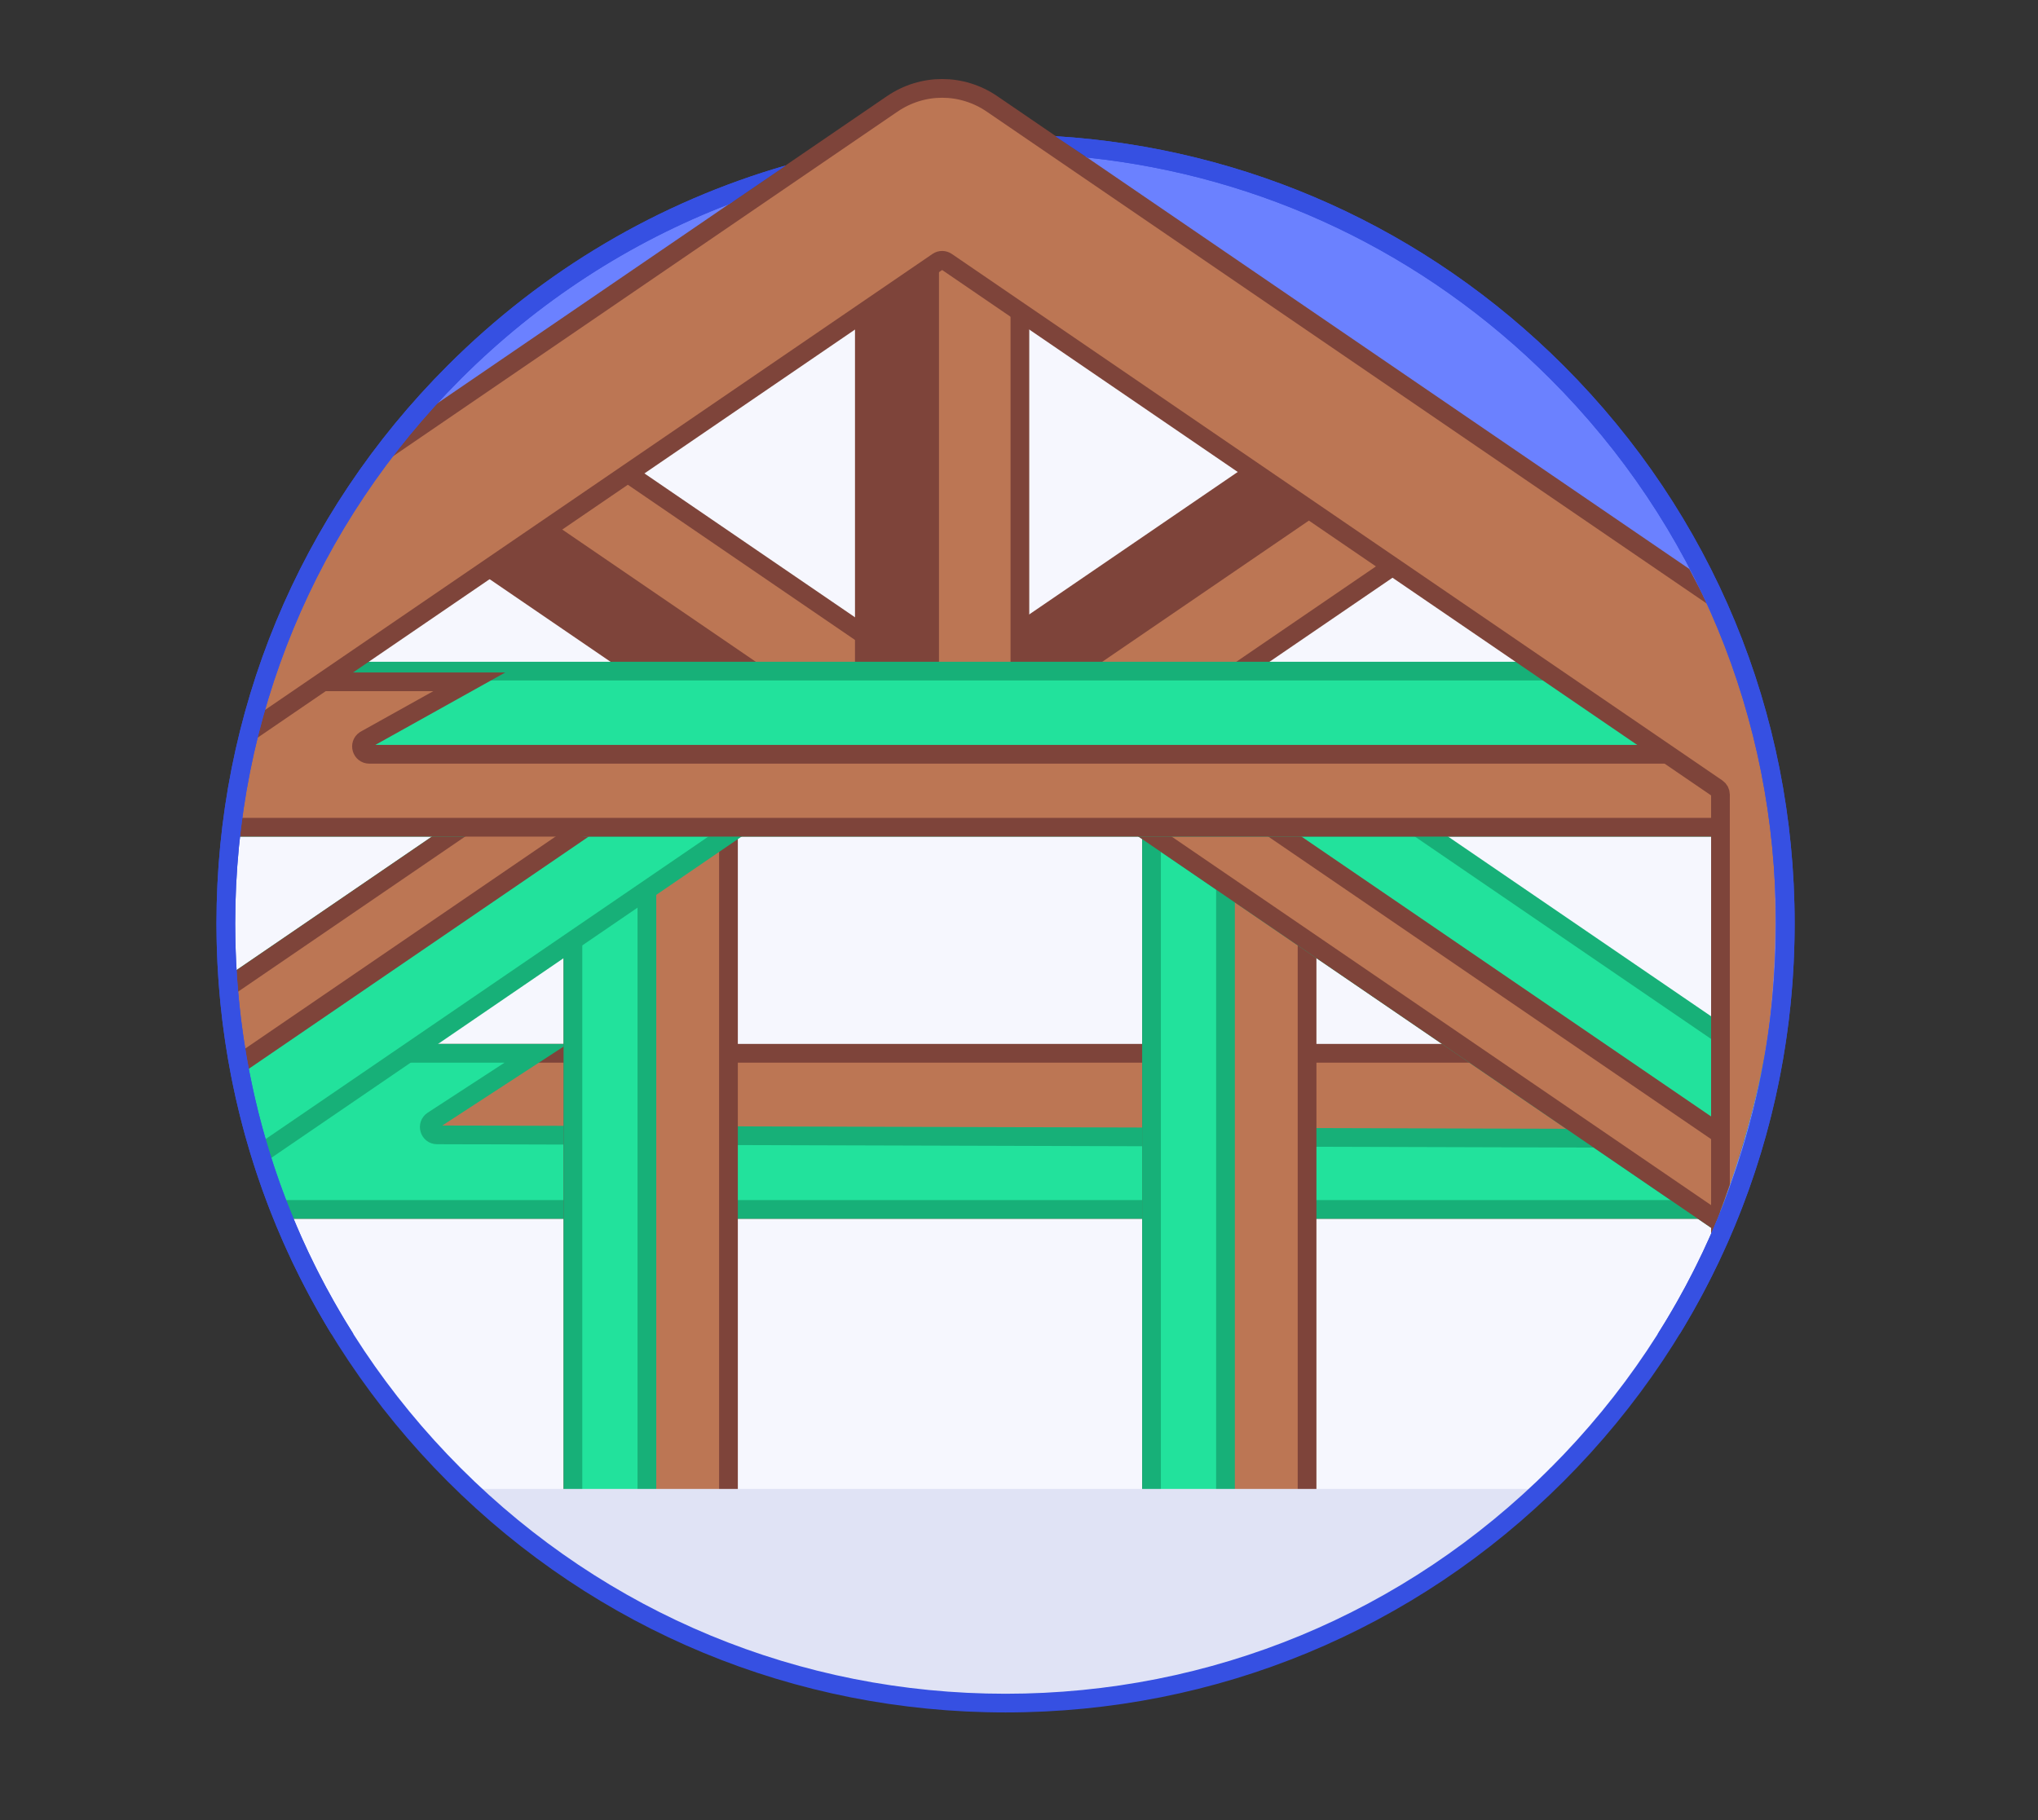
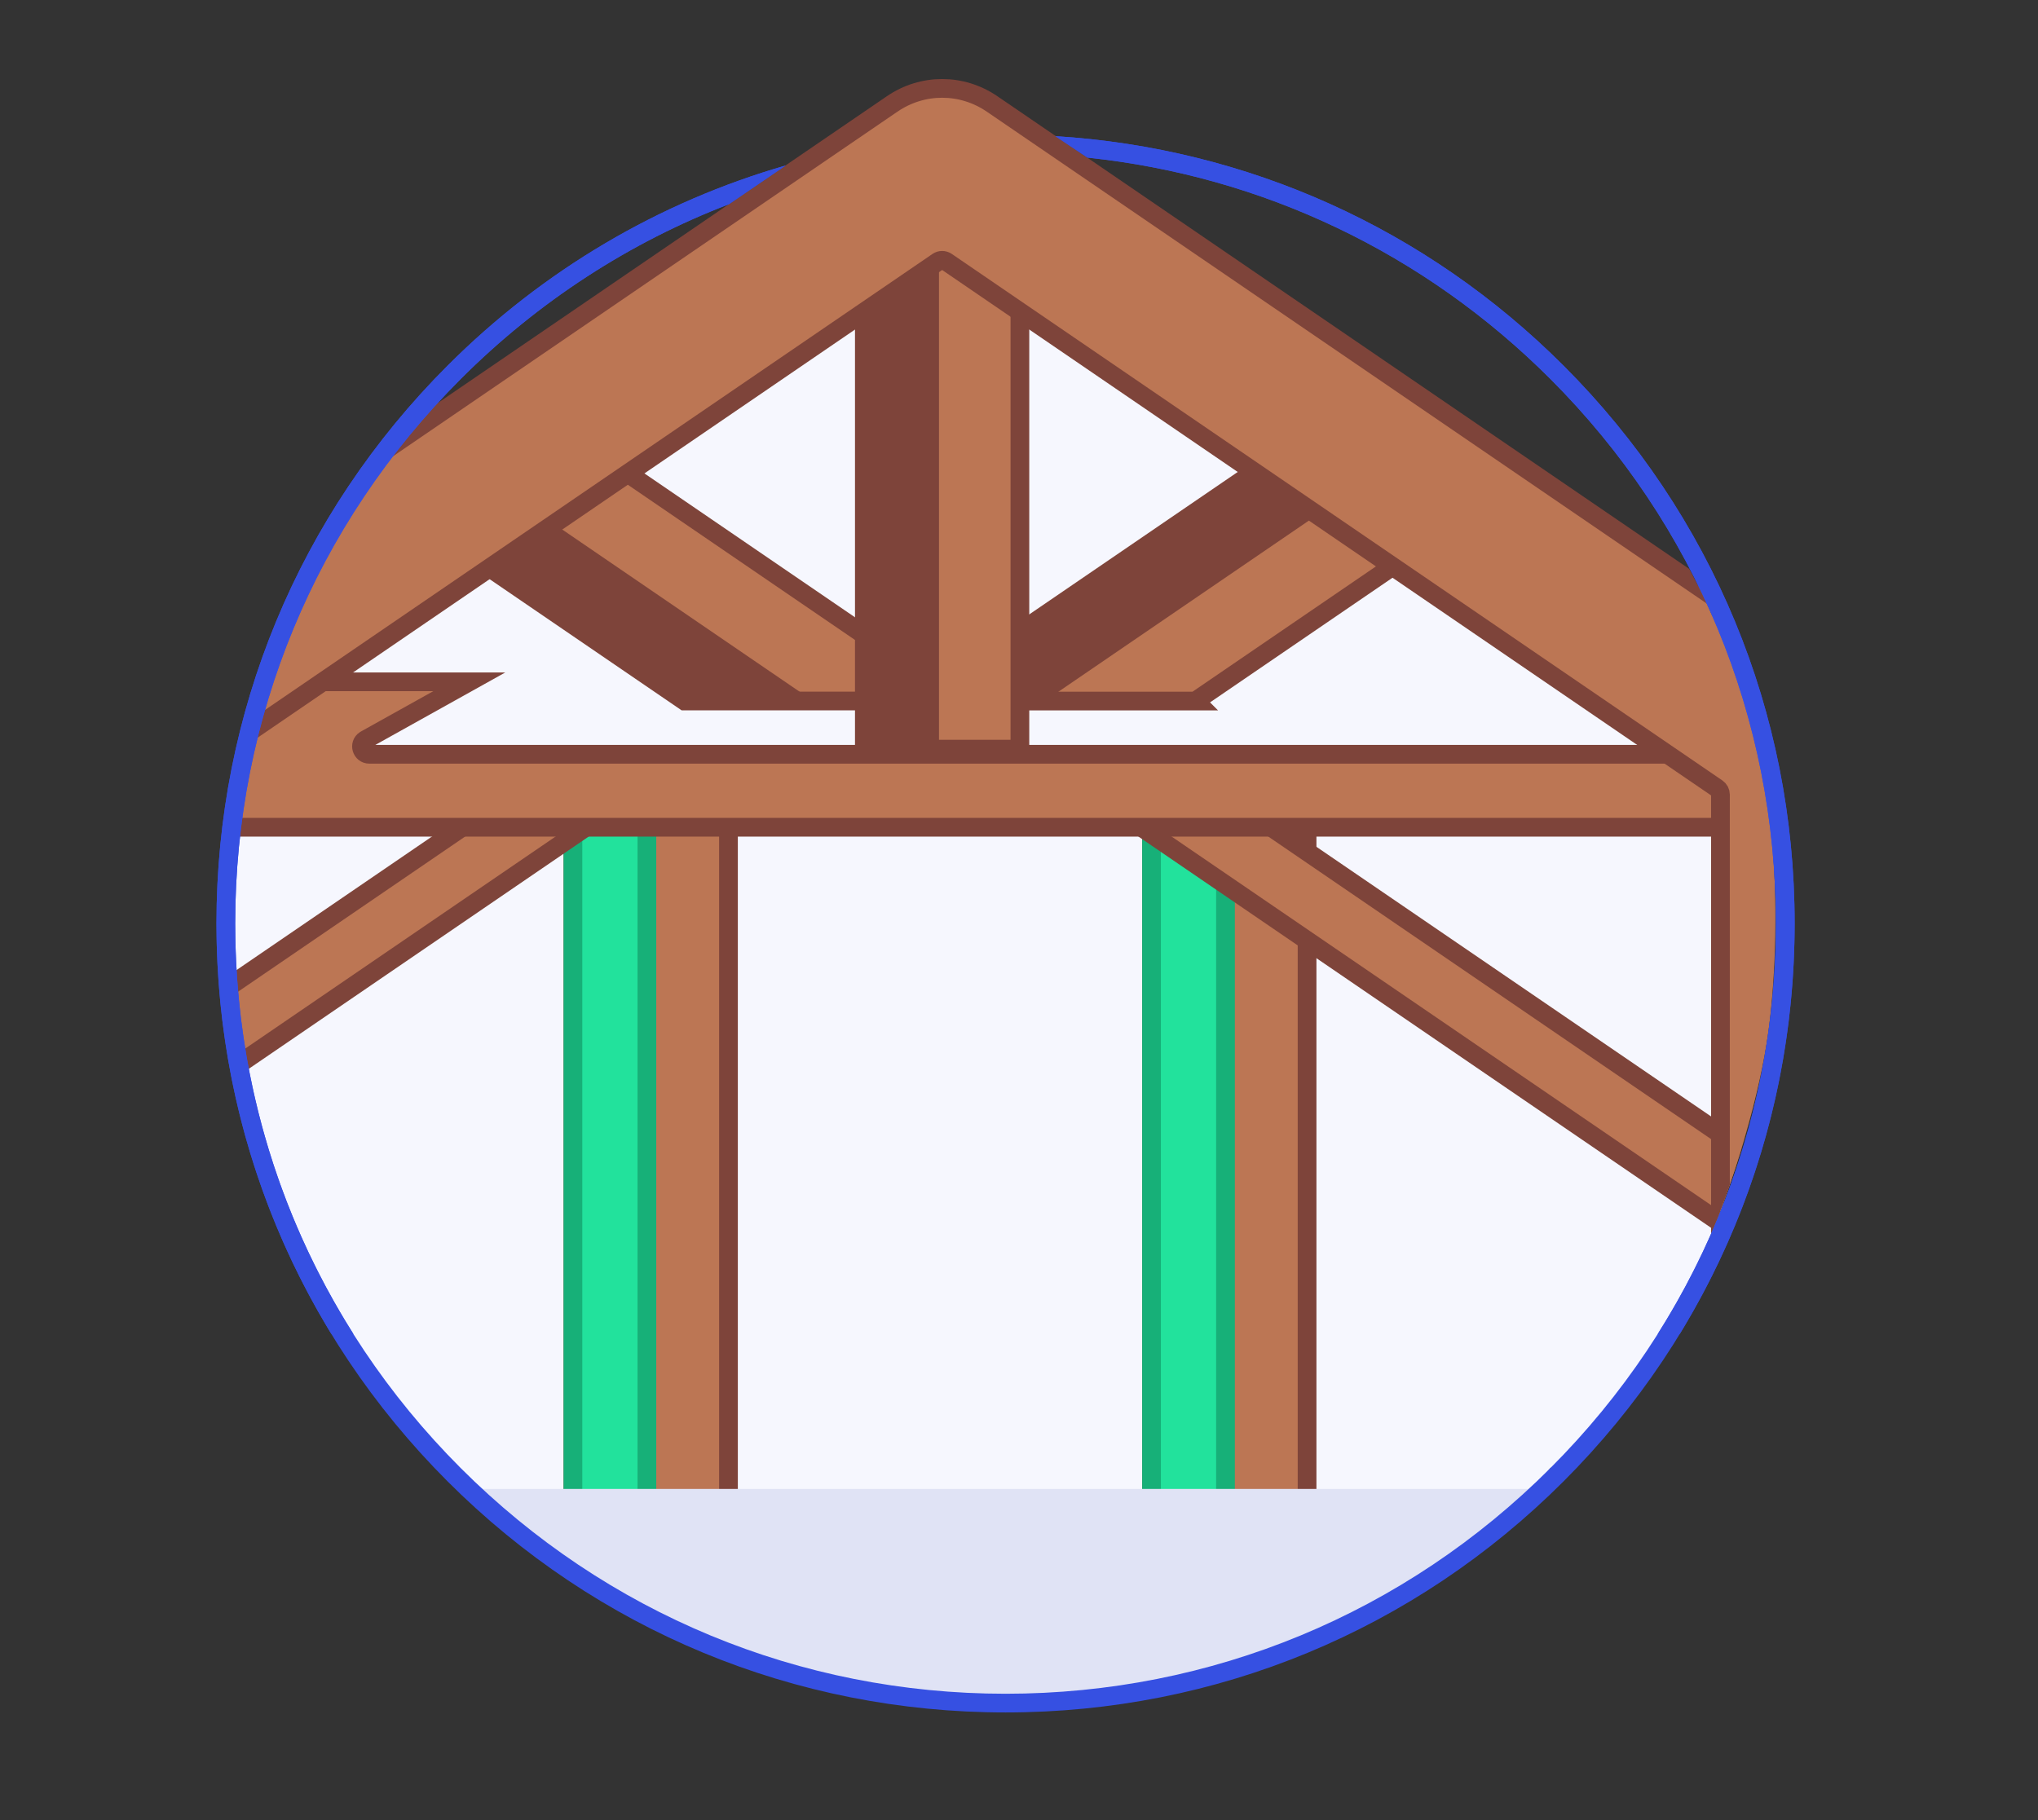
<svg xmlns="http://www.w3.org/2000/svg" viewBox="0 0 761.91 680.68">
  <rect x="0" y="0" width="761.91" height="680.68" fill="#333333" stroke="none" />
  <defs>
    <clipPath id="a">
      <path fill="none" d="M579.58 548.97c45.53-30.28 75.61-119.8 81.5-162.95 4.58-33.58 6.35-106.07-21.27-156.46-9.08-21.89-47.93-87.34-81.85-117.44C511.04 70.49 462.03 0 400.88 0 240.4 0 85.39 187.09 85.39 347.57c0 56.14 15.94 108.55 43.51 152.99 0 0 89.23 136 232.1 136 152.71-3.24 218.57-87.59 218.57-87.59Z" />
    </clipPath>
  </defs>
-   <path fill="#6b81ff" d="M623.05 500.56c27.57-44.44 43.51-96.85 43.51-152.99 0-160.48-130.1-290.58-290.59-290.58S85.39 187.09 85.39 347.57c0 56.14 15.94 108.55 43.51 152.99 0 0 89.23 136 232.1 136 201.18-3.03 262.04-136 262.04-136Z" />
  <g fill="none" clip-path="url(#a)">
    <path fill="#f6f7fe" d="M79.96 536.76V274.25L383.25 70.73l272.32 180.21-17.37 307.01H79.96v-21.19z" />
    <path fill="#bc7654" stroke="#7e443a" stroke-miterlimit="10" stroke-width="7" d="m446.92 262.13 99.59-68.05-50.16-36.34-152.77 104.4h103.35Z" />
    <path fill="#7e443a" d="M343.57 262.13h47.03l128.57-87.86-22.83-16.54-152.77 104.4Z" />
    <path fill="#bc7654" stroke="#7e443a" stroke-miterlimit="10" stroke-width="7" d="m359.26 262.13-152.77-104.4-50.16 36.34 99.59 68.05h103.35Z" />
    <path fill="#7e443a" d="m179.67 177.16-23.34 16.91 99.59 68.05h48.1l-124.34-84.97Z" />
    <path fill="#bc7654" stroke="#7e443a" stroke-miterlimit="10" stroke-width="7" d="M381.29 280.13h-58.15V70.73h58.15v209.4Z" />
    <path fill="#7e443a" d="M351.04 280.13h-27.9V70.73h27.9v209.4Z" />
-     <path fill="#bc7654" stroke="#7e443a" stroke-miterlimit="10" stroke-width="7" d="M655.81 452.23H30.97v-58.38h624.84v58.38Z" />
-     <path fill="#22e29c" stroke="#17b078" stroke-miterlimit="10" stroke-width="7" d="M30.97 393.85v58.38h624.84v-26.45l-492.42-1.43c-2.89 0-4-3.79-1.57-5.37l38.6-25.13H30.97Z" />
    <path fill="#bc7654" stroke="#7e443a" stroke-miterlimit="10" stroke-width="7" d="M488.65 569.39H430.5V295.67h58.15v273.72Zm-216.31 0h-58.15V295.67h58.15v273.72Z" />
    <path fill="#22e29c" stroke="#17b078" stroke-miterlimit="10" stroke-width="7" d="M458.15 569.39H430.5V295.67h27.65v273.72Zm-216.31 0h-27.65V295.67h27.65v273.72Z" />
-     <path fill="#22e29c" stroke="#17b078" stroke-miterlimit="10" stroke-width="7" d="m416.41 302.29 235.96 161.24 32.39-48.49-165-112.75H416.41Zm-129.98 0L50.47 463.53l-32.39-48.49 165-112.75h103.35Z" />
    <path fill="#bc7654" stroke="#7e443a" stroke-miterlimit="10" stroke-width="7" d="M229.28 302.29h-46.21L18.08 415.04l14.48 21.68 196.72-134.43Zm187.13 0 235.96 161.24 15.21-22.77-202.63-138.47h-48.54Z" />
    <path fill="#e0e3f5" d="M-17.86 639.71v-75.66c0-4.03 3.25-7.3 7.27-7.3h725.46c4.01 0 7.27 3.27 7.27 7.3v75.66c0 4.03-3.25 27.3-7.27 27.3H-10.59c-4.01 0-7.27-23.27-7.27-27.3Z" />
-     <path fill="#22e29c" stroke="#17b078" stroke-miterlimit="10" stroke-width="7" d="M39 250.94h626.38v58.38H218.92l-23.11-2.67-23.02 2.67H39v-58.38Z" />
    <path fill="#bc7654" stroke="#7e443a" stroke-miterlimit="10" stroke-width="7" d="M39 254.94v54.38h626.38v-27.28H138.06c-2.89 0-4.01-3.77-1.6-5.36l38.99-21.74H39Z" />
    <path fill="#bc7654" stroke="#7e443a" stroke-miterlimit="10" stroke-width="7" d="M10.34 581.88c-4.02 0-7.27-3.27-7.27-7.3V282.31c0-11.05 5.43-21.35 14.52-27.56L333.53 38.87c11.35-7.76 26.02-7.76 37.37 0l315.93 215.89c9.1 6.21 14.53 16.52 14.53 27.56v292.27c0 4.03-3.25 7.3-7.27 7.3h-43.62c-4.01 0-7.27-3.27-7.27-7.3V297.12c0-.97-.48-1.87-1.27-2.41L353.86 97.84c-.99-.67-2.29-.67-3.27 0L62.5 294.7c-.8.54-1.27 1.45-1.27 2.41v277.47c0 4.03-3.25 7.3-7.27 7.3H10.34Z" />
  </g>
  <path fill="#3650e2" d="M584.53 136.73c-51.3-51.3-118.18-81.36-189.97-85.81l11.98 8.02c65.36 6.86 125.92 35.62 173.04 82.74 54.4 54.4 84.35 126.72 84.35 203.65s-29.96 149.25-84.35 203.65c-54.4 54.4-126.72 84.35-203.65 84.35s-149.25-29.96-203.65-84.35c-54.4-54.4-84.35-126.72-84.35-203.65s29.96-149.25 84.35-203.65c29-29 63.09-51.04 100.25-65.32l21.24-14.49c-47.31 13.64-90.67 39.07-126.44 74.85-55.72 55.72-86.4 129.8-86.4 208.6s30.69 152.88 86.4 208.6c55.72 55.72 129.8 86.4 208.6 86.4s152.88-30.69 208.6-86.4c55.72-55.72 86.4-129.8 86.4-208.6s-30.69-152.88-86.4-208.6Z" />
  <path fill="#3650e2" d="M670.93 345.32c0-78.8-30.69-152.88-86.4-208.6-51.3-51.3-118.18-81.36-189.97-85.81l11.98 8.02c65.36 6.86 125.92 35.62 173.04 82.74 54.4 54.4 84.35 126.72 84.35 203.65 0 55.17-15.41 107.97-44.19 153.49h8.23c27.99-45.77 42.96-98.47 42.96-153.49Zm-583 0c0-76.93 29.96-149.25 84.35-203.65 29-29 63.09-51.04 100.25-65.32l21.24-14.49c-47.31 13.64-90.67 39.07-126.44 74.85-55.72 55.72-86.4 129.8-86.4 208.6 0 55.01 14.97 107.72 42.96 153.49h8.23c-28.78-45.52-44.19-98.32-44.19-153.49Z" />
</svg>